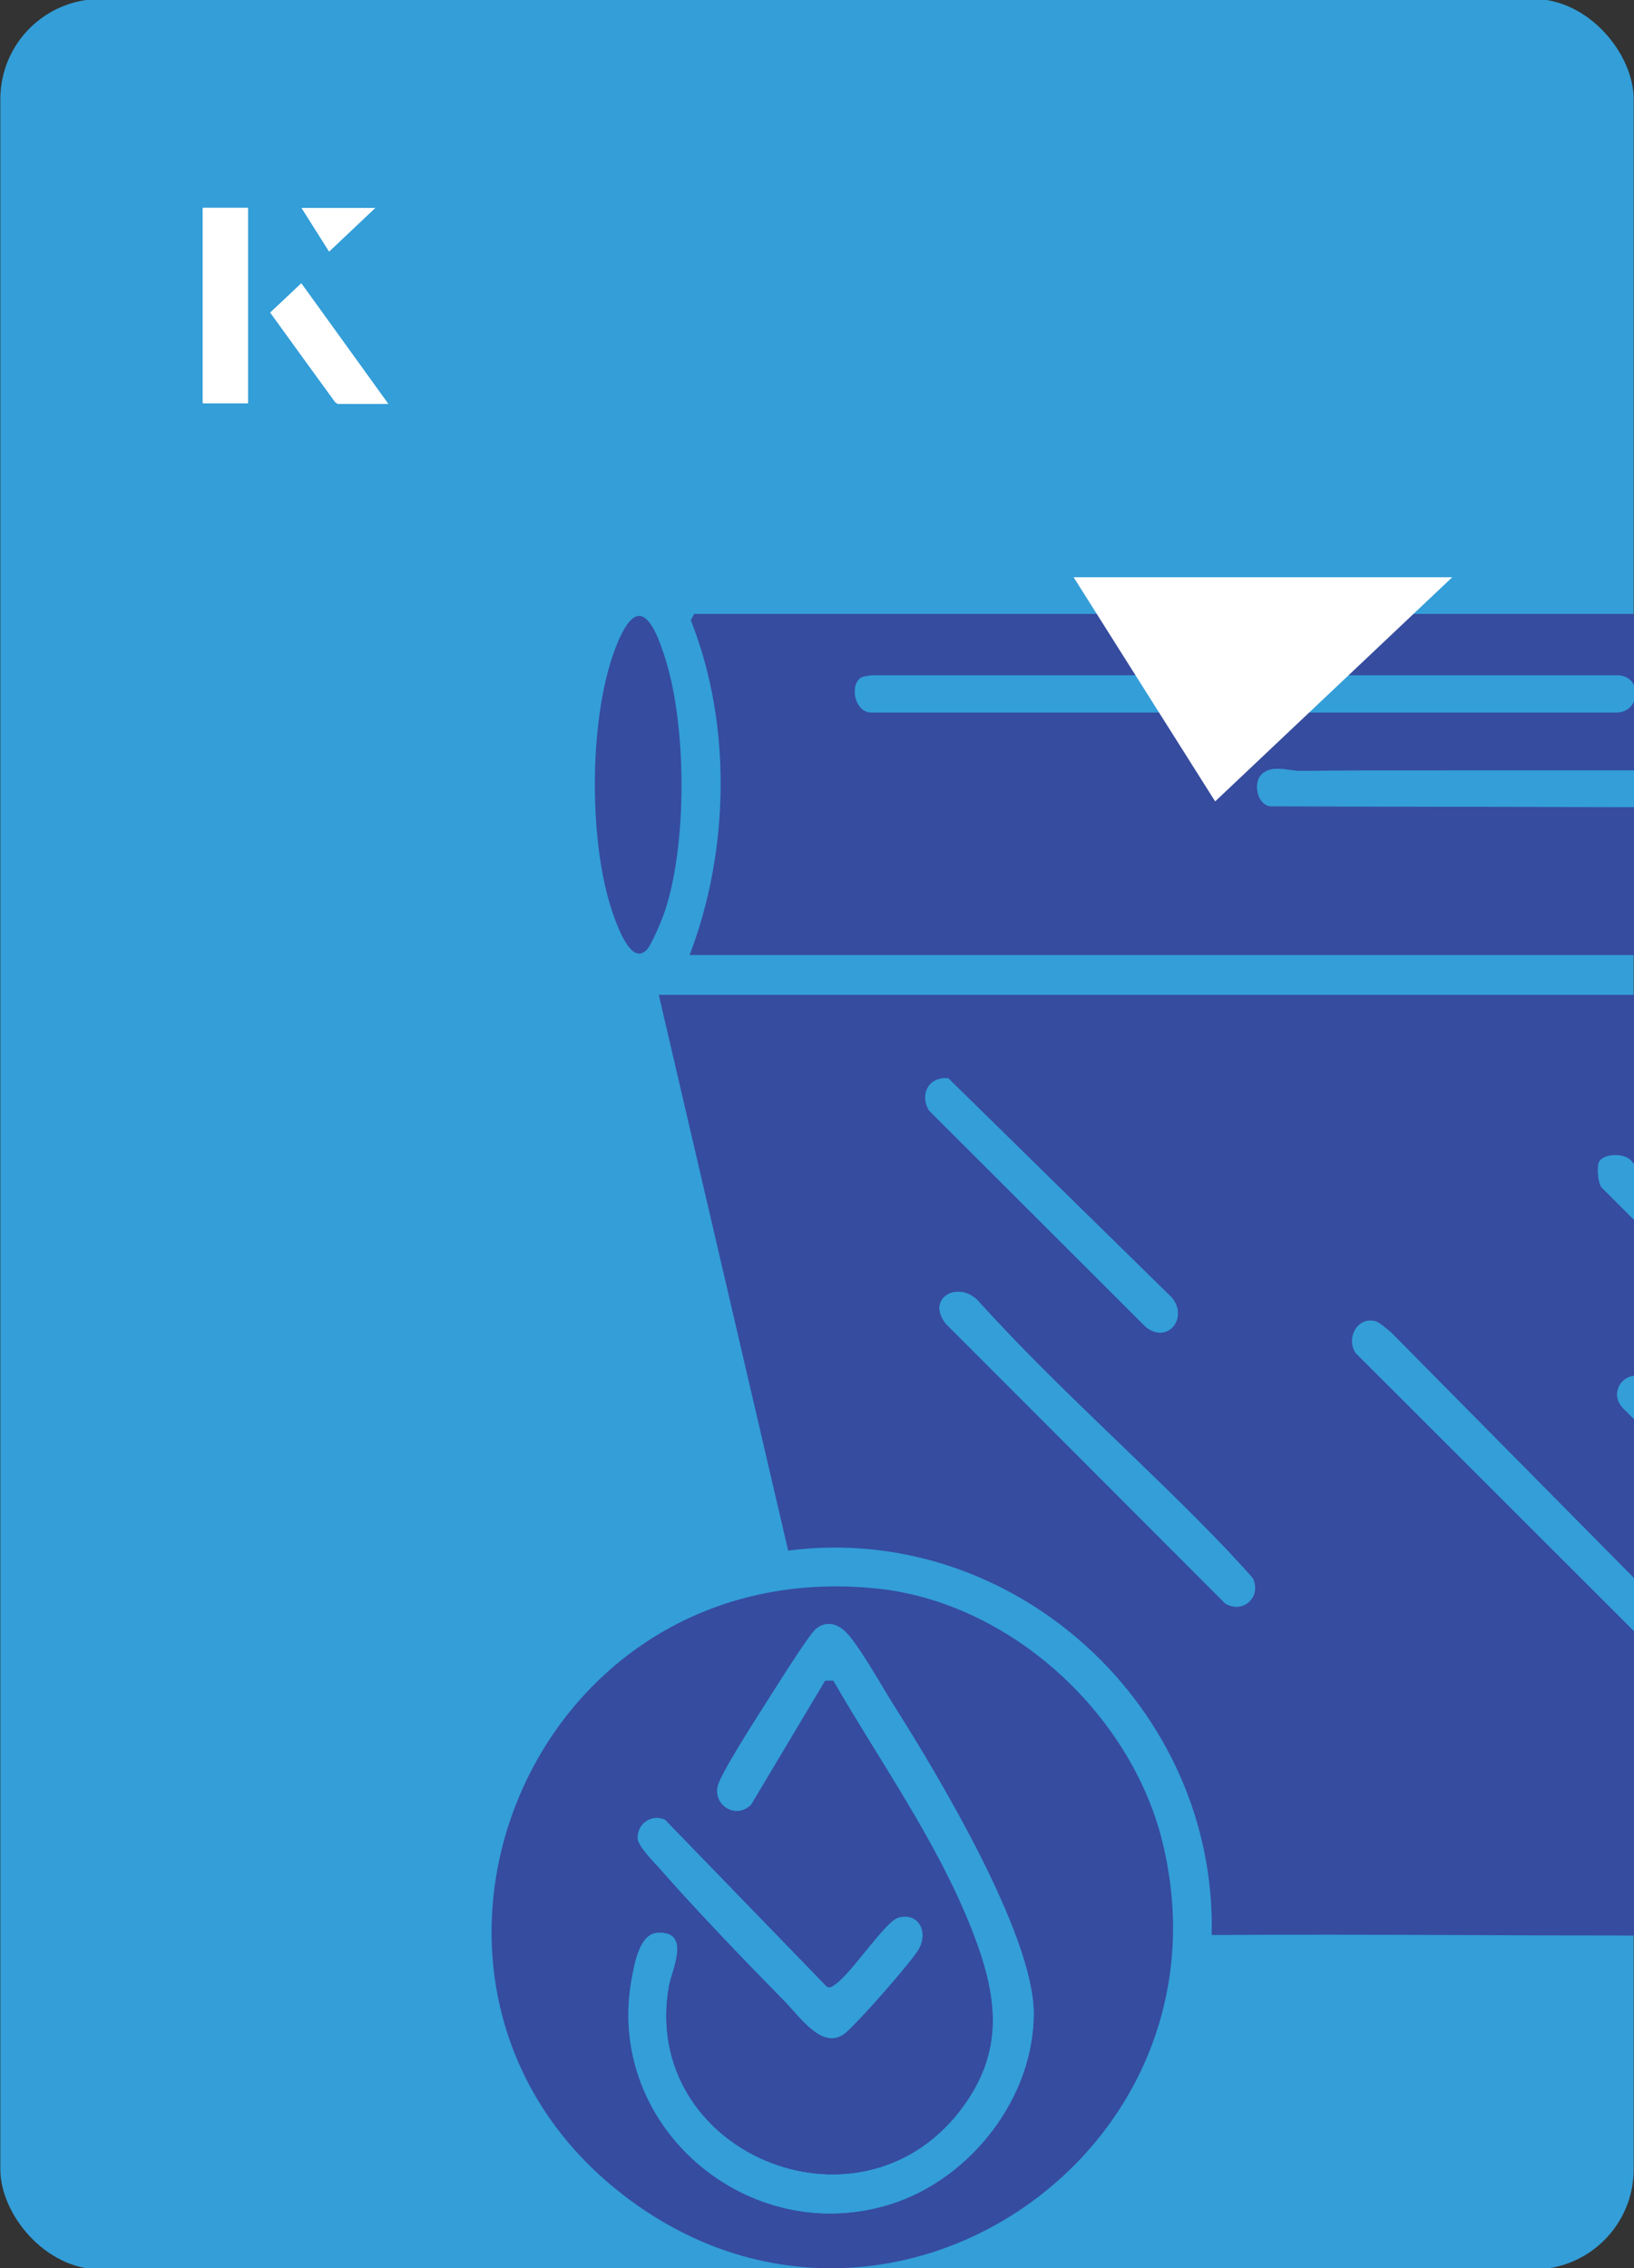
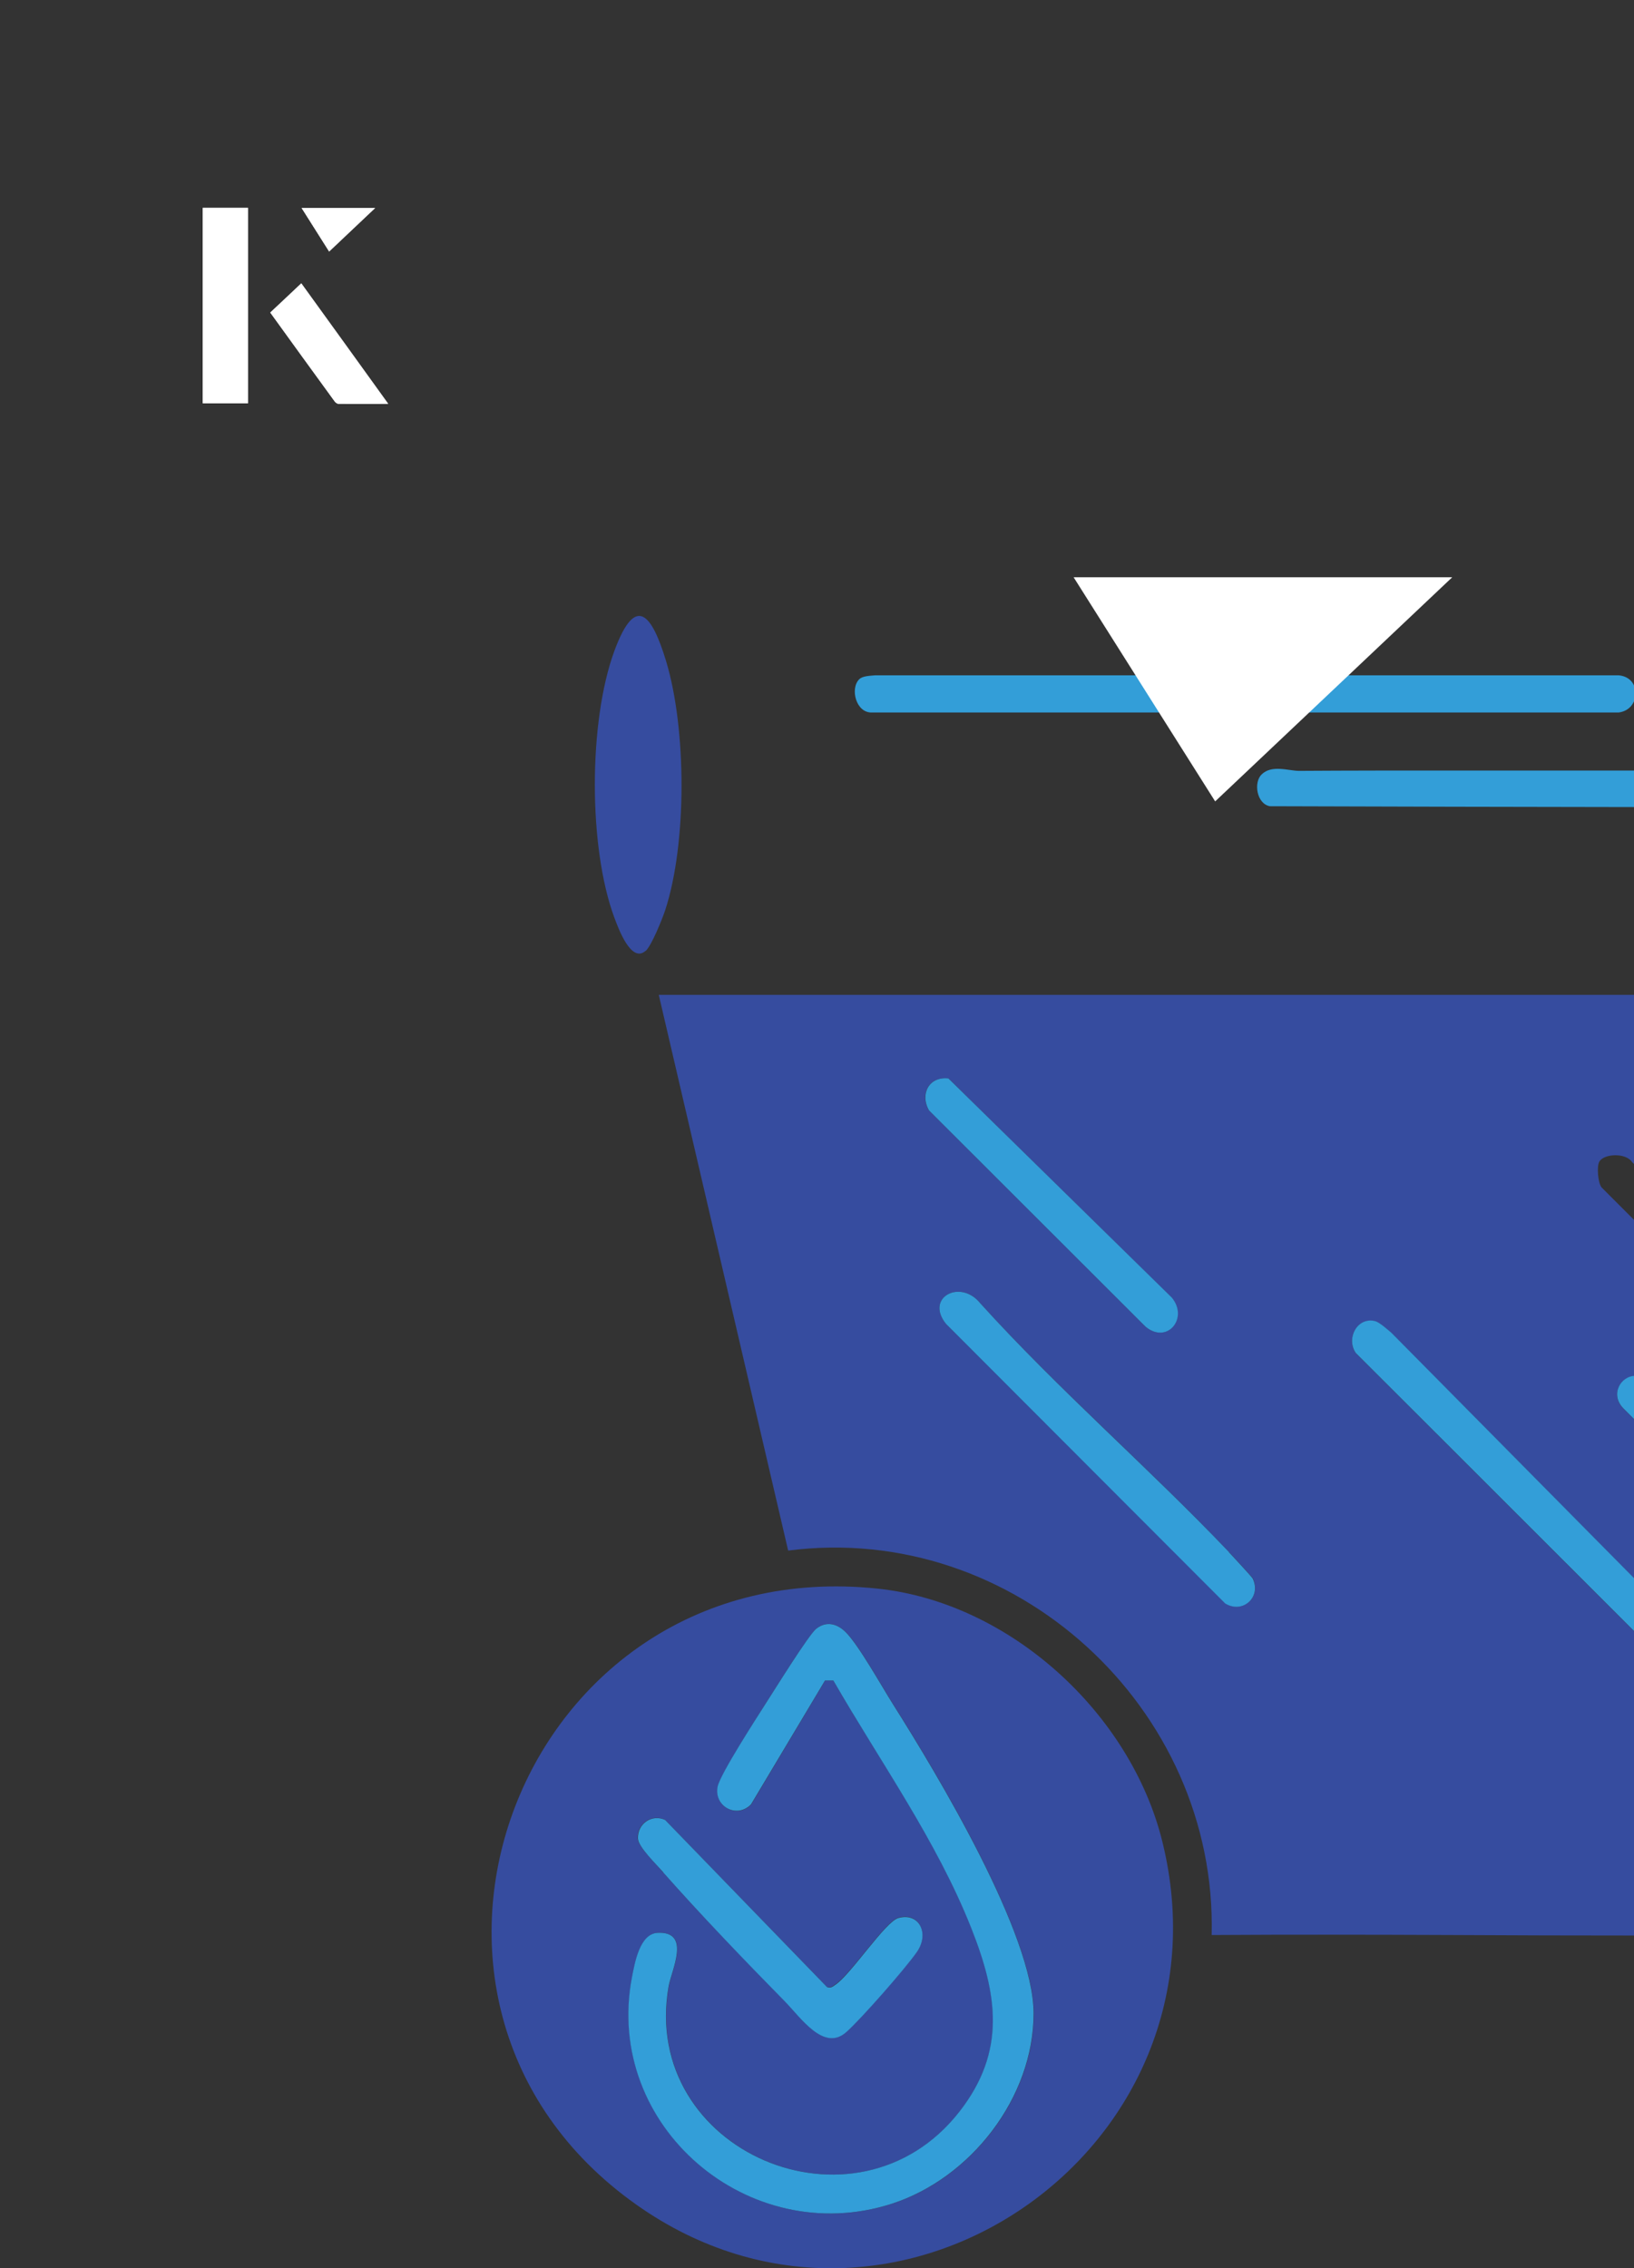
<svg xmlns="http://www.w3.org/2000/svg" id="Layer_1" data-name="Layer 1" viewBox="0 0 98 136">
  <rect x="0" y="0" width="98" height="136" fill="#333333" stroke="none" />
  <defs>
    <style>
      .cls-1 {
        fill: #fff;
      }

      .cls-2 {
        fill: #339ed8;
      }

      .cls-3 {
        fill: #364c9f;
      }
    </style>
  </defs>
-   <rect class="cls-2" x=".02" y="-.07" width="97.96" height="136.13" rx="6" ry="6" transform="translate(98 136) rotate(-180)" />
  <g>
    <path class="cls-3" d="M97.9,69.69l.19.19v-10.23h-58.58l7.76,33.32c13.57-1.75,25.74,9.44,25.4,23.05,4.81-.03,9.62-.02,14.43,0,3.66.02,7.32.03,10.99.03v-18.19s-.07-.04-.1-.07l-10.89-10.88-5.79-5.78c-.59-.88.09-2.17,1.16-1.91.27.07.74.5.98.7l3.65,3.69,10.99,11.11v-9.54l-.74-.74c-.79-.82-.16-1.94.74-1.94v-9.27l-2.04-2.04c-.22-.3-.29-1.26-.13-1.54.28-.49,1.62-.55,1.98.05ZM56.88,64.66l13.39,13.14c1.02,1.22-.26,2.81-1.56,1.75l-13-12.98c-.57-.99.02-2.04,1.17-1.91ZM73.49,96.13l-16.76-16.76c-1.26-1.59.88-2.7,2.06-1.23,4.72,5.2,10.08,9.83,14.92,14.92.21.22,1.39,1.5,1.44,1.59.51,1.12-.62,2.12-1.66,1.48Z" />
-     <path class="cls-3" d="M52.49,40.49h44.59c.65.06.98.5,1.01.99v-4.67h-56.46l-.2.38c2.48,6.23,2.32,13.83-.07,20.07h56.73v-8.87l-10.99-.02-10.94-.03c-.8-.15-.98-1.43-.5-1.9.61-.61,1.62-.22,2.25-.22,3.07-.02,6.13-.02,9.19-.02,3.67,0,7.33,0,10.99,0v-4.54c-.03.49-.38.97-1.01,1.05h-44.78c-.96.04-1.33-1.43-.77-1.99.2-.21.68-.21.96-.24Z" />
    <path class="cls-3" d="M69.71,110.41c-1.9-7.68-9.12-14.32-17.08-15.16-21.48-2.25-31.66,24.78-14.46,36.94,15.46,10.94,36.1-3.33,31.54-21.78ZM39.88,109.11l9.71,10.02c.23.08.35-.04.52-.16.94-.63,2.99-3.77,3.77-3.99,1.25-.35,1.87.95,1.11,2.05-.71,1-3.33,4-4.23,4.8-1.35,1.2-2.72-.85-3.7-1.85-2.37-2.42-5.06-5.2-7.29-7.72-.39-.46-1.51-1.54-1.53-2.04-.02-.88.84-1.48,1.64-1.11ZM53.5,132.13c-8.57,2.76-17.29-4.64-15.59-13.57.17-.88.47-2.62,1.54-2.67,2.03-.1.83,2.24.66,3.21-1.73,9.88,11.25,15.45,17.45,7.5,2.82-3.62,2.27-7.04.7-11-2.07-5.23-5.48-10-8.28-14.84h-.49l-4.44,7.44c-.87.88-2.24.1-2-1.07.15-.76,2.34-4.13,2.9-5.03.5-.77,2.54-4.07,3.01-4.45.62-.49,1.28-.29,1.79.23.78.79,2.15,3.25,2.84,4.34,2.63,4.15,8.4,13.75,8.41,18.49.01,5.05-3.76,9.89-8.5,11.42Z" />
    <path class="cls-3" d="M38.72,57.02c.36-.32.99-1.9,1.17-2.43,1.32-4.02,1.29-10.92.05-14.98-.83-2.72-1.8-4.08-3.09-.59-1.56,4.24-1.57,11.79,0,16.01.23.61,1,2.75,1.87,1.98Z" />
-     <path class="cls-2" d="M98.09,69.88v3.34l-2.04-2.04c-.22-.3-.29-1.26-.13-1.54.28-.49,1.62-.55,1.98.05l.19.19Z" />
    <path class="cls-2" d="M98.09,94.71v3.14s-.07-.04-.1-.07l-10.89-10.88-5.79-5.78c-.59-.88.09-2.17,1.16-1.91.27.07.74.5.98.7l3.65,3.69,10.99,11.11Z" />
    <path class="cls-2" d="M73.71,93.06c-4.84-5.08-10.2-9.71-14.92-14.92-1.18-1.47-3.32-.36-2.06,1.23l16.75,16.77c1.04.64,2.18-.36,1.66-1.48-.04-.1-1.23-1.37-1.44-1.6Z" />
    <path class="cls-2" d="M98.09,82.49v2.68l-.74-.74c-.79-.82-.16-1.94.74-1.94Z" />
    <path class="cls-2" d="M56.88,64.66c-1.15-.13-1.73.93-1.16,1.92l12.99,12.97c1.3,1.07,2.59-.52,1.57-1.75l-13.4-13.14Z" />
    <path class="cls-2" d="M98.09,41.48v.19c-.03.49-.38.97-1.01,1.05h-44.78c-.96.04-1.33-1.43-.77-1.99.2-.21.68-.21.96-.24h44.59c.65.06.98.5,1.01.99Z" />
    <path class="cls-2" d="M98.09,46.21v2.18l-10.99-.02-10.94-.03c-.8-.15-.98-1.43-.5-1.9.61-.61,1.62-.22,2.25-.22,3.07-.02,6.13-.02,9.19-.02,3.67,0,7.33,0,10.99,0Z" />
    <path class="cls-2" d="M48.96,97.65c-.47.38-2.51,3.68-3.01,4.45-.57.9-2.75,4.26-2.91,5.02-.24,1.17,1.13,1.95,2,1.07l4.44-7.43h.5c2.79,4.84,6.2,9.61,8.27,14.84,1.57,3.96,2.12,7.38-.7,11-6.2,7.95-19.18,2.38-17.45-7.5.17-.97,1.37-3.31-.66-3.21-1.07.05-1.37,1.79-1.54,2.67-1.7,8.93,7.02,16.33,15.59,13.57,4.73-1.53,8.5-6.36,8.5-11.41,0-4.74-5.78-14.34-8.41-18.5-.69-1.09-2.06-3.55-2.84-4.34-.5-.51-1.16-.72-1.79-.22Z" />
    <path class="cls-2" d="M39.77,112.26c2.23,2.52,4.91,5.31,7.29,7.73.98,1,2.35,3.05,3.7,1.85.9-.8,3.53-3.8,4.23-4.8.77-1.1.15-2.39-1.11-2.04-.78.22-2.83,3.36-3.76,3.99-.17.12-.3.24-.52.15l-9.71-10.02c-.8-.37-1.66.23-1.63,1.11.01.5,1.13,1.58,1.53,2.04Z" />
  </g>
  <g>
    <g>
      <path class="cls-1" d="M14.87,12.46h-2.71v11.72h2.71v-11.72ZM16.21,18.74c1.29,1.79,2.57,3.55,3.85,5.31.05.07.15.15.23.16.97.01,1.93,0,2.99,0-1.78-2.47-3.48-4.83-5.21-7.22-.66.62-1.25,1.18-1.86,1.75ZM19.74,15.08c.84-.79,1.78-1.69,2.76-2.61h-4.41c.53.84,1.09,1.72,1.65,2.61Z" />
      <path class="cls-1" d="M14.87,12.46v11.72h-2.71v-11.72h2.71Z" />
      <path class="cls-1" d="M16.21,18.74c.61-.57,1.21-1.13,1.86-1.75,1.73,2.39,3.43,4.75,5.21,7.22-1.06,0-2.03,0-2.99,0-.08,0-.18-.08-.23-.16-1.28-1.76-2.56-3.52-3.85-5.31Z" />
      <polygon class="cls-1" points="19.74 15.08 18.09 12.47 22.5 12.47 19.74 15.08" />
    </g>
    <path class="cls-1" d="M72.88,48.05c-2.89-4.58-5.76-9.12-8.49-13.44h22.71c-5.04,4.76-9.89,9.35-14.22,13.44Z" />
  </g>
</svg>